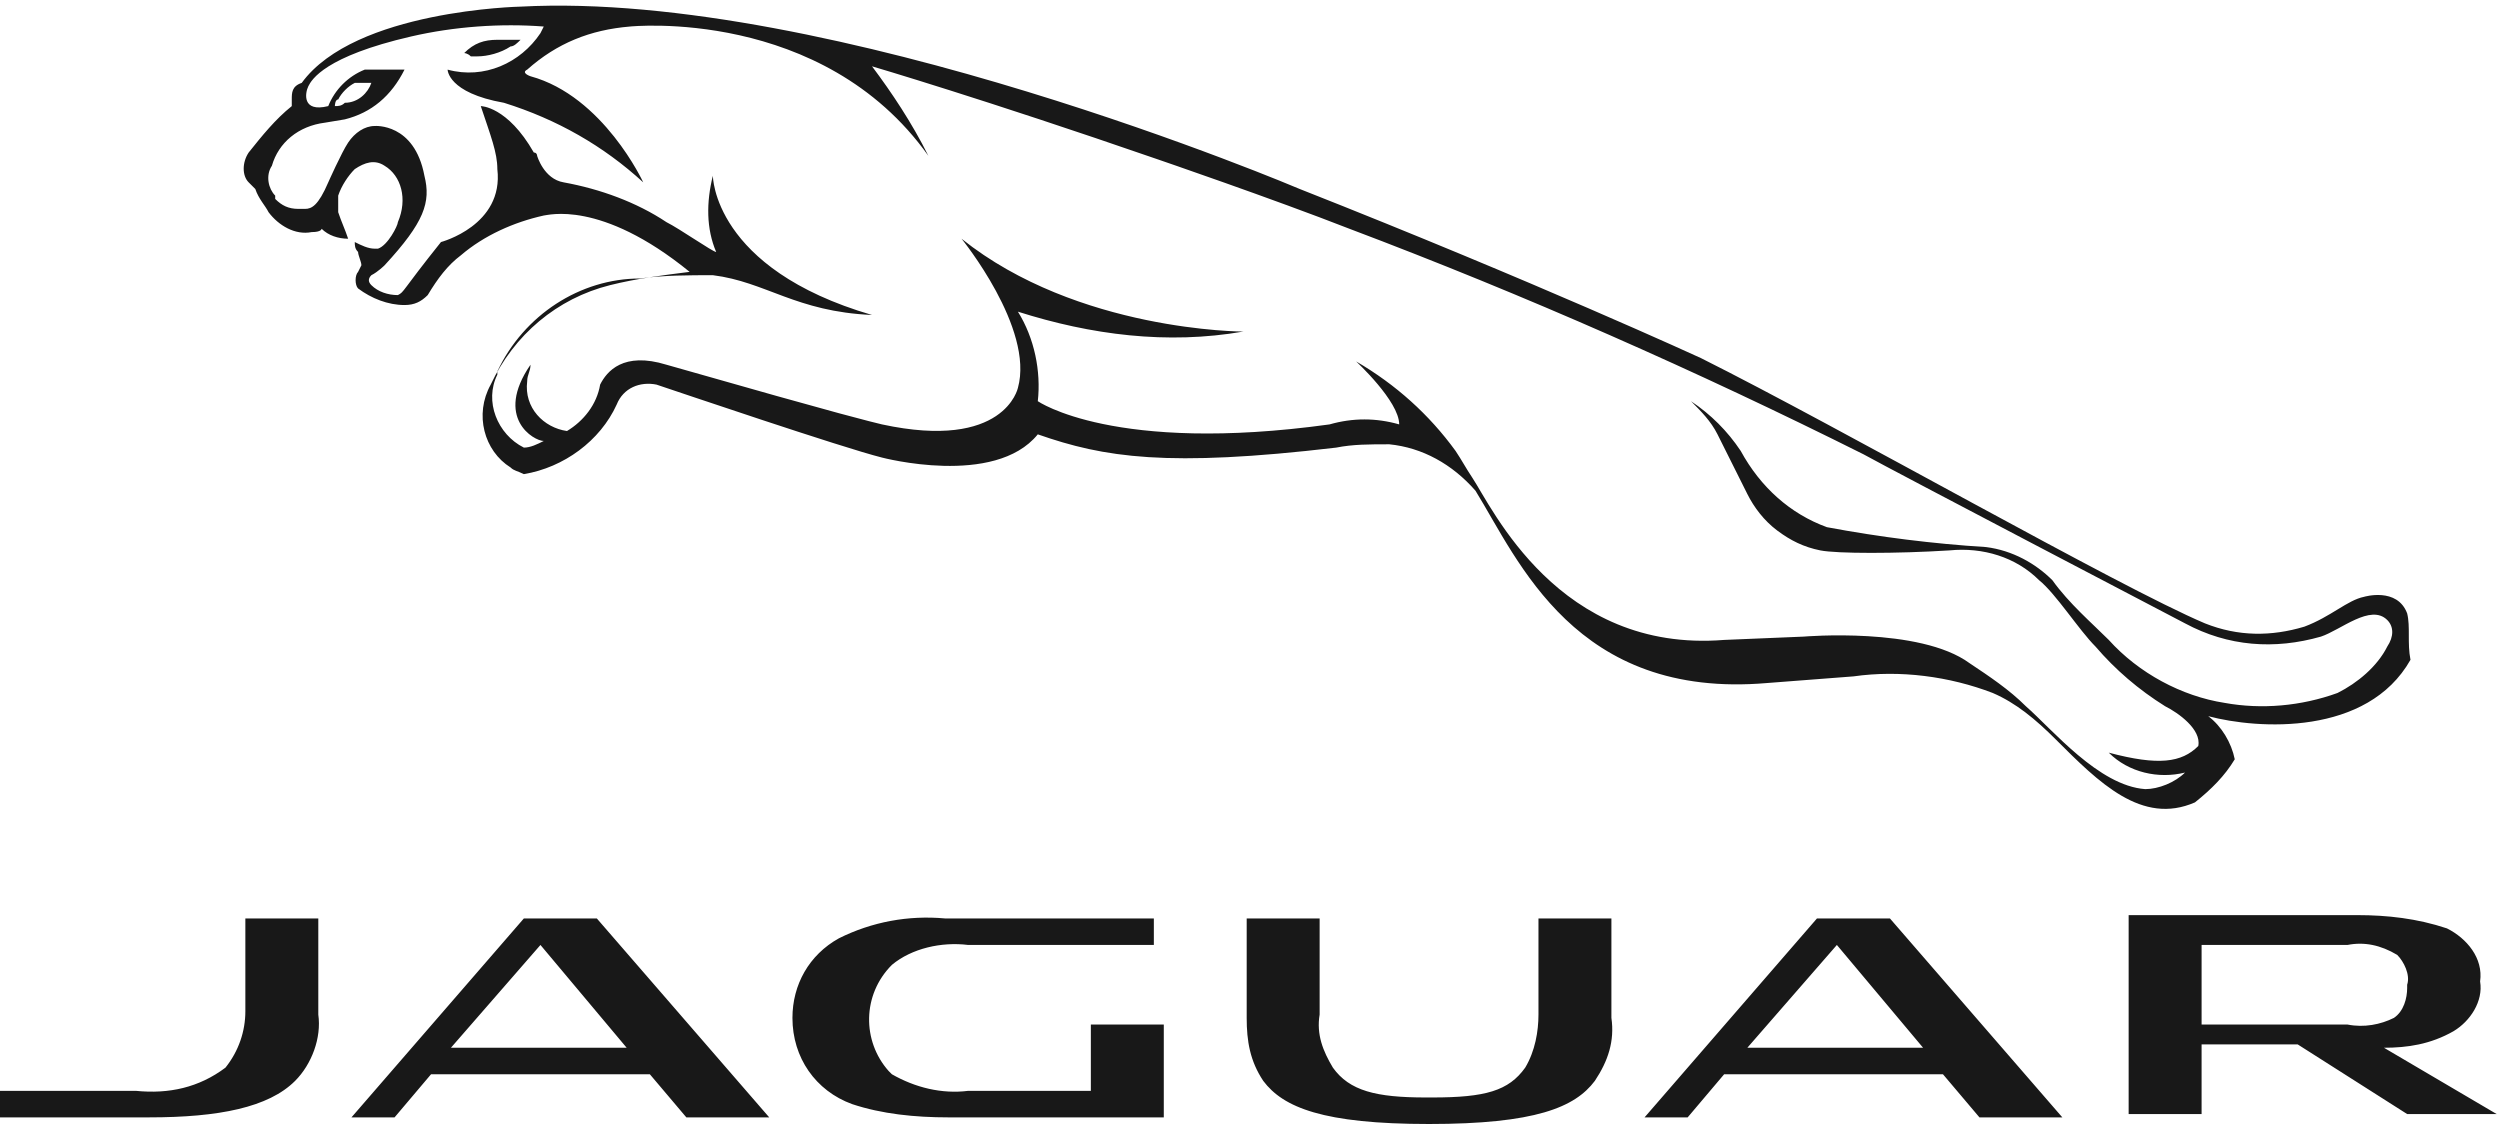
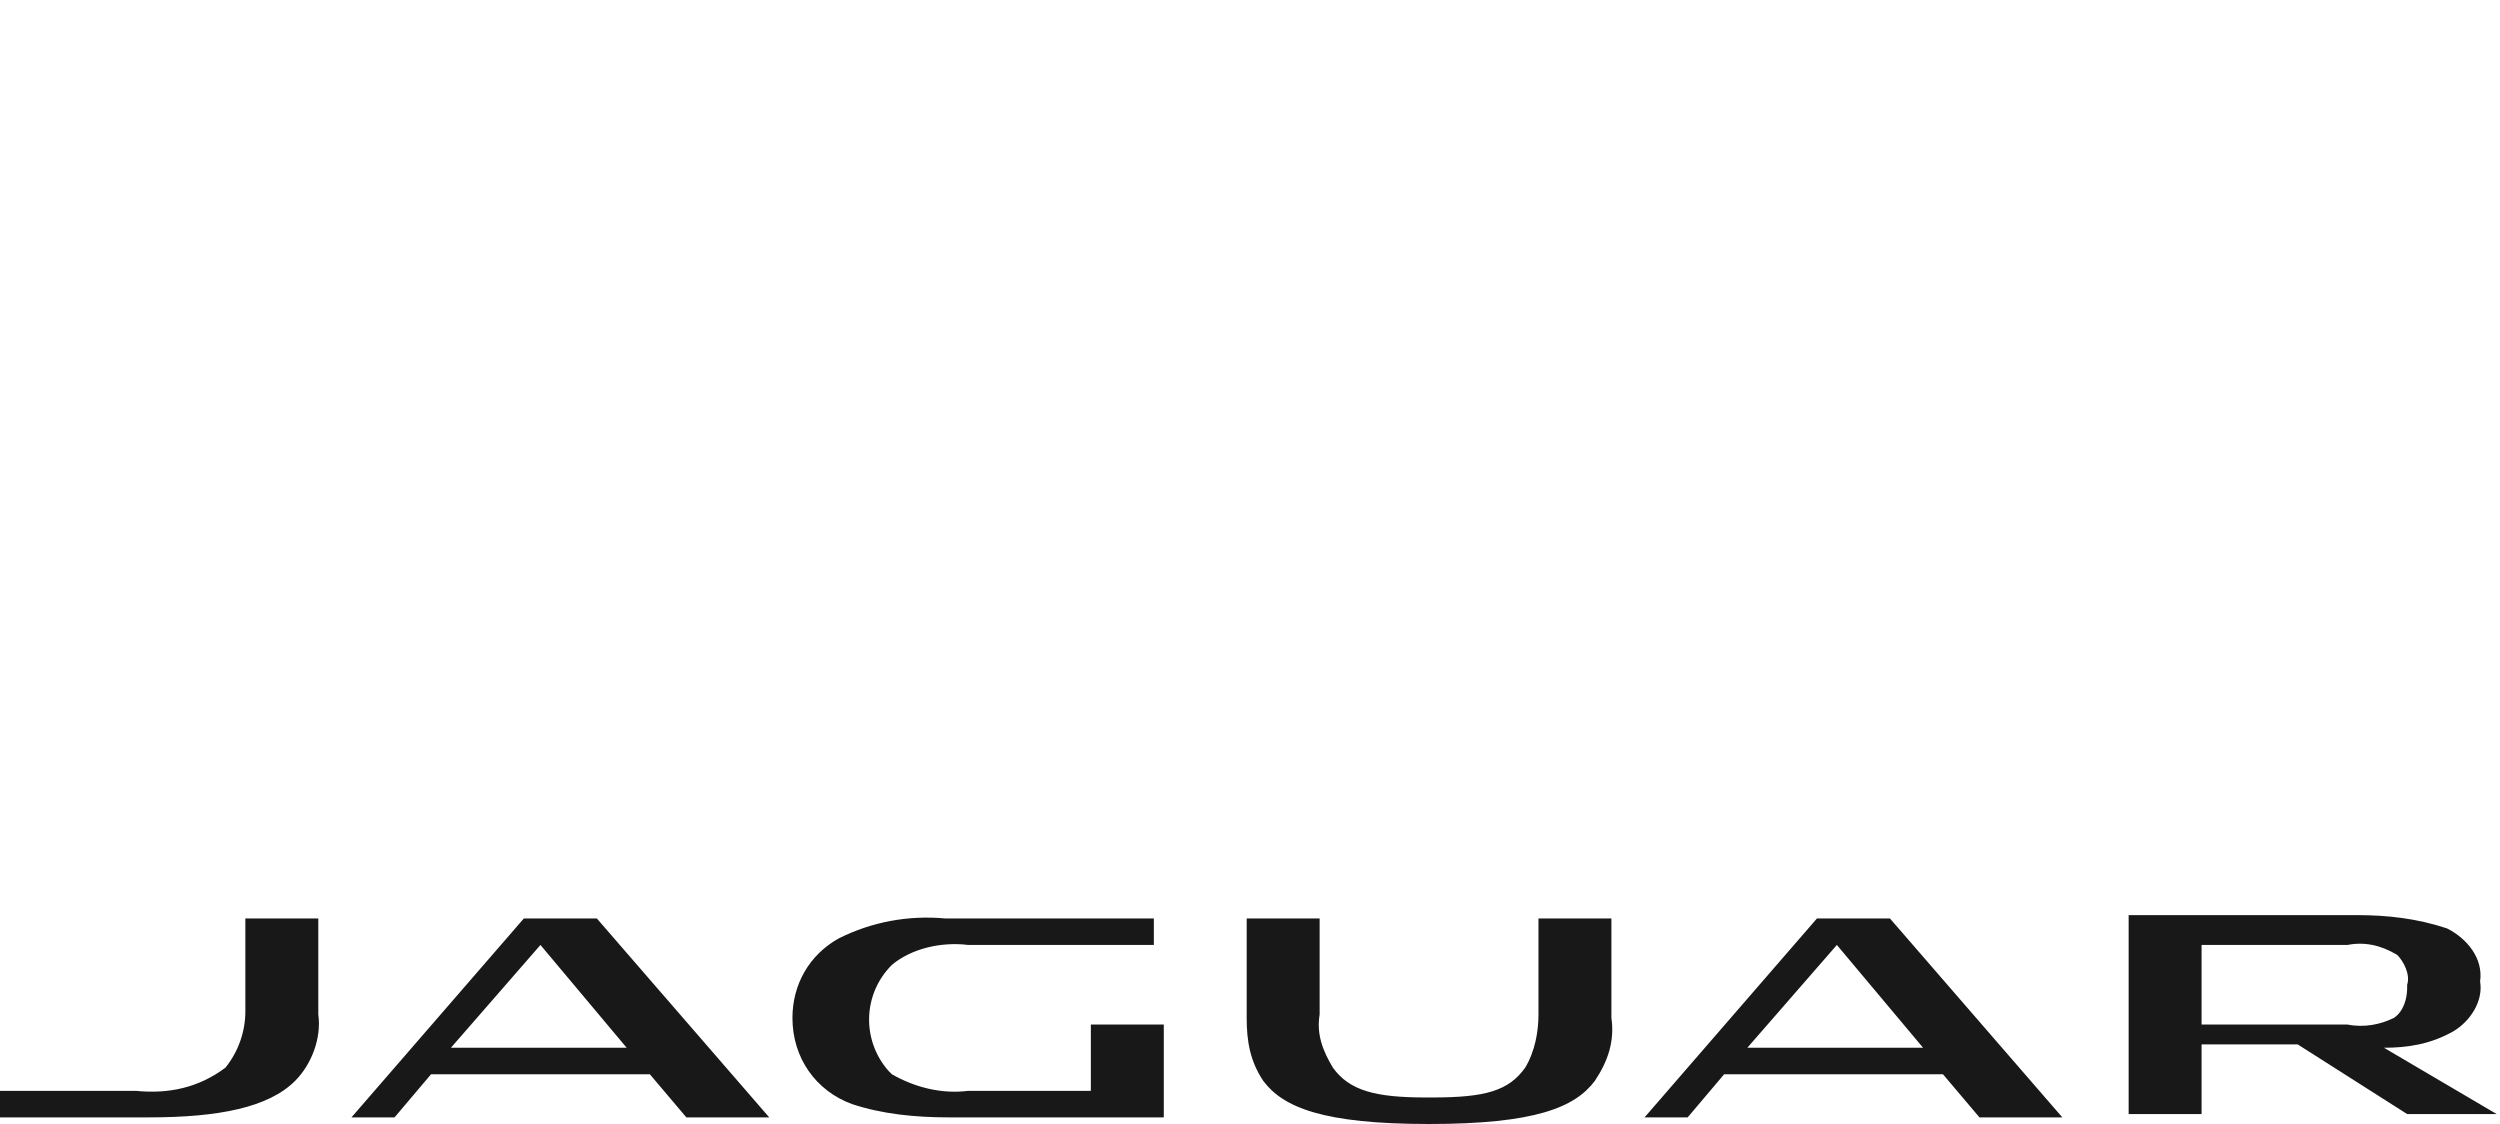
<svg xmlns="http://www.w3.org/2000/svg" version="1.1" id="Layer_1" x="0px" y="0px" viewBox="0 0 75.4 33.9" style="enable-background:new 0 0 75.4 33.9;" xml:space="preserve">
  <style type="text/css">
	.st0{fill:#181818;}
</style>
  <g id="Layer_2_1_">
    <g id="Layer_1-2">
-       <path class="st0" d="M14.2,1.7h0.2c0.3,0,0.7-0.1,1-0.3c0.1,0,0.2-0.1,0.3-0.2H15c-0.4,0-0.7,0.1-1,0.4C14,1.6,14.1,1.6,14.2,1.7     M72.6,18.5c-0.3-0.8-1.3-0.5-1.3-0.5c-0.5,0.1-1,0.6-1.8,0.9c-1,0.3-2,0.3-3-0.1c-2.6-1.1-11-5.9-15.2-8c0,0-5-2.3-12.1-5.1    c0,0-14.1-6-23.5-5.5c0,0-5,0.1-6.6,2.3C8.8,2.6,8.8,2.8,8.8,3c0,0.1,0,0.1,0,0.2C8.3,3.6,7.9,4.1,7.5,4.6c-0.2,0.3-0.2,0.7,0,0.9    c0.1,0.1,0.1,0.1,0.2,0.2C7.8,6,8,6.2,8.1,6.4C8.4,6.8,8.9,7.1,9.4,7c0.3,0,0.3-0.1,0.3-0.1c0.2,0.2,0.5,0.3,0.8,0.3    c-0.1-0.3-0.2-0.5-0.3-0.8c0-0.2,0-0.3,0-0.5c0.1-0.3,0.3-0.6,0.5-0.8c0.3-0.2,0.6-0.3,0.9-0.1C12.1,5.3,12.3,6,12,6.7    c0,0.1-0.3,0.7-0.6,0.8h-0.1c-0.2,0-0.4-0.1-0.6-0.2c0,0.1,0,0.2,0.1,0.3c0,0.1,0.1,0.3,0.1,0.4l-0.1,0.2c-0.1,0.1-0.1,0.4,0,0.5    c0.4,0.3,0.9,0.5,1.4,0.5c0.3,0,0.5-0.1,0.7-0.3c0.3-0.5,0.6-0.9,1-1.2c0.7-0.6,1.6-1,2.5-1.2c0.1,0,1.7-0.5,4.4,1.7    c-0.8,0.1-1.6,0.2-2.4,0.4c-1.6,0.4-2.9,1.5-3.6,3c-0.5,0.9-0.2,2,0.6,2.5c0.1,0.1,0.2,0.1,0.4,0.2c1.2-0.2,2.3-1,2.8-2.1    c0.2-0.5,0.7-0.7,1.2-0.6c0.6,0.2,5.6,1.9,6.8,2.2c0,0,3.4,0.9,4.7-0.7c2,0.7,3.9,1,9,0.4c0.5-0.1,1-0.1,1.6-0.1    c1,0.1,1.9,0.6,2.6,1.4c1.3,2.1,3,6.3,8.8,5.8l2.6-0.2c1.4-0.2,2.9,0,4.2,0.5c0.7,0.3,1.3,0.8,1.9,1.4c1.3,1.3,2.6,2.6,4.2,1.9    c0.5-0.4,0.9-0.8,1.2-1.3c-0.1-0.5-0.4-1-0.8-1.3c1.5,0.4,4.8,0.6,6.1-1.7C72.6,19.4,72.7,18.9,72.6,18.5 M72,19.5    c-0.3,0.6-0.9,1.1-1.5,1.4c-1.1,0.4-2.3,0.5-3.4,0.3c-1.3-0.2-2.6-0.9-3.5-1.9c-0.5-0.5-1.2-1.1-1.7-1.8c-0.5-0.5-1.2-0.9-2-1    c-1.6-0.1-3.2-0.3-4.8-0.6c-1.1-0.4-2-1.2-2.6-2.3c-0.4-0.6-0.9-1.1-1.5-1.5c0.3,0.3,0.6,0.6,0.8,1c0.4,0.8,0.7,1.4,0.9,1.8    c0.2,0.4,0.5,0.8,0.9,1.1c0.4,0.3,0.8,0.5,1.3,0.6c0.5,0.1,2.3,0.1,3.9,0c1-0.1,2,0.2,2.7,0.9c0.5,0.4,1.2,1.5,1.7,2    c0.6,0.7,1.3,1.3,2.1,1.8c0.4,0.2,1.1,0.7,1,1.2c-0.5,0.5-1.2,0.6-2.7,0.2c0.6,0.6,1.5,0.8,2.3,0.6c-0.3,0.3-0.8,0.5-1.2,0.5    c-1.4-0.1-2.8-1.8-3.6-2.5c-0.5-0.5-1.1-0.9-1.7-1.3c-1.5-1.1-5-0.8-5-0.8L52,19.3c-5,0.4-7-4-7.6-4.9c-0.2-0.3-0.3-0.5-0.5-0.8    c-0.8-1.1-1.8-2-3-2.7c0,0,1.3,1.2,1.3,1.9c-0.7-0.2-1.4-0.2-2.1,0c-6.5,0.9-8.8-0.7-8.8-0.7c0.1-0.9-0.1-1.9-0.6-2.7    c2.2,0.7,4.5,1,6.8,0.6c0,0-5,0-8.5-2.8c0,0,2.2,2.7,1.7,4.5c0,0-0.4,1.9-4.1,1.1c-0.4-0.1-0.9-0.2-6.5-1.8    c-1.3-0.4-1.8,0.2-2,0.6c-0.1,0.6-0.5,1.1-1,1.4c-0.7-0.1-1.3-0.7-1.2-1.5c0-0.2,0.1-0.3,0.1-0.5c-1.1,1.6,0.1,2.3,0.4,2.3    c-0.2,0.1-0.4,0.2-0.6,0.2c-0.8-0.4-1.2-1.4-0.8-2.2c0,0,0-0.1,0-0.1c0.8-1.7,2.5-2.8,4.3-2.8c0.7-0.1,1.5-0.1,2.2-0.1    c1.6,0.2,2.5,1.1,4.8,1.2c-4.8-1.4-4.8-4.2-4.8-4.2l0,0c-0.2,0.8-0.2,1.6,0.1,2.3c-0.1,0-1.1-0.7-1.5-0.9c-0.9-0.6-2-1-3.1-1.2    c-0.6-0.1-0.8-0.8-0.8-0.8s0-0.1-0.1-0.1c-0.8-1.4-1.6-1.4-1.6-1.4C14.8,4.1,15,4.6,15,5.1c0.2,1.7-1.7,2.2-1.7,2.2    c-1.2,1.5-1.1,1.5-1.3,1.6c-0.3,0-0.6-0.1-0.8-0.3c-0.1-0.1-0.1-0.2,0-0.3C11.4,8.2,11.6,8,11.6,8c1.2-1.3,1.4-1.9,1.2-2.7    c-0.3-1.6-1.5-1.5-1.5-1.5c-0.3,0-0.6,0.2-0.8,0.5c-0.2,0.3-0.6,1.2-0.6,1.2C9.6,6.2,9.4,6.3,9.2,6.3H9C8.7,6.3,8.5,6.2,8.3,6    L8.3,5.9C8.1,5.7,8,5.3,8.2,5C8.4,4.3,9,3.8,9.8,3.7l0.6-0.1c0.8-0.2,1.4-0.7,1.8-1.5c-0.4,0-0.8,0-1.2,0    c-0.5,0.2-0.9,0.6-1.1,1.1C9.1,3.4,9.2,2.8,9.3,2.6s0.5-0.9,3.1-1.5c1.3-0.3,2.7-0.4,4-0.3l-0.1,0.2c-0.6,0.9-1.7,1.4-2.8,1.1    c0,0,0,0.7,1.7,1c1.6,0.5,3,1.3,4.2,2.4c0,0-1.2-2.6-3.4-3.2c0,0-0.3-0.1-0.1-0.2c0.9-0.8,1.9-1.2,3.1-1.3c0,0,5.8-0.6,9,3.9    c-0.5-1-1.1-1.9-1.7-2.7c0,0,3.4,1,8.6,2.8c0,0,3.5,1.2,5.8,2.1c5.3,2,10.5,4.3,15.5,6.8c0.9,0.5,9.7,5.1,9.7,5.1    c1.3,0.7,2.7,0.8,4.1,0.4c0.6-0.2,1.5-1,2-0.5C72.2,18.9,72.2,19.2,72,19.5 M10.1,3.2c0,0,0-0.2,0.1-0.2c0.1-0.2,0.3-0.4,0.5-0.5    h0.5c-0.1,0.3-0.4,0.6-0.8,0.6C10.3,3.2,10.2,3.2,10.1,3.2" />
      <path class="st0" d="M13.6,31.6h5.3l-2.6-3.1L13.6,31.6z M19.6,32.4H13l-1.1,1.3h-1.3l5.2-6H18l5.2,6h-2.5L19.6,32.4z M52.7,31.6    H58l-2.6-3.1L52.7,31.6z M58.6,32.4H52l-1.1,1.3h-1.3l5.2-6H57l5.2,6h-2.5L58.6,32.4z M9.6,27.7v2.9c0.1,0.7-0.2,1.5-0.7,2    c-0.8,0.8-2.3,1.1-4.4,1.1H0v-0.8h4.1C5.1,33,6,32.8,6.8,32.2c0.4-0.5,0.6-1.1,0.6-1.7v-2.8L9.6,27.7z M32.9,32.9v-2h2.2v2.8h-6.5    c-1,0-2-0.1-2.9-0.4c-1.1-0.4-1.8-1.4-1.8-2.6c0-1,0.5-1.9,1.4-2.4c1-0.5,2.1-0.7,3.2-0.6h6.3v0.8h-5.6c-0.8-0.1-1.7,0.1-2.3,0.6    c-0.9,0.9-0.9,2.3-0.1,3.2c0,0,0.1,0.1,0.1,0.1c0.7,0.4,1.5,0.6,2.3,0.5L32.9,32.9z M71.9,31.6c0.7,0,1.4-0.1,2.1-0.5    c0.5-0.3,0.9-0.9,0.8-1.5c0.1-0.7-0.4-1.3-1-1.6c-0.9-0.3-1.8-0.4-2.7-0.4h-6.9v6h2.2v-2.1h2.9l3.3,2.1h2.7L71.9,31.6z M70.8,28.5    c0.5-0.1,1,0,1.5,0.3c0.2,0.2,0.4,0.6,0.3,0.9v0.1c0,0.3-0.1,0.7-0.4,0.9c-0.4,0.2-0.9,0.3-1.4,0.2h-4.4v-2.4L70.8,28.5z     M48.6,27.7v3c0.1,0.7-0.1,1.3-0.5,1.9c-0.6,0.8-1.8,1.3-5,1.3l0,0c-3.2,0-4.4-0.5-5-1.3c-0.4-0.6-0.5-1.2-0.5-1.9v-3h2.2v2.9    c-0.1,0.6,0.1,1.1,0.4,1.6c0.5,0.7,1.3,0.9,2.8,0.9h0.2c1.6,0,2.3-0.2,2.8-0.9c0.3-0.5,0.4-1.1,0.4-1.6v-2.9L48.6,27.7z" />
    </g>
  </g>
</svg>